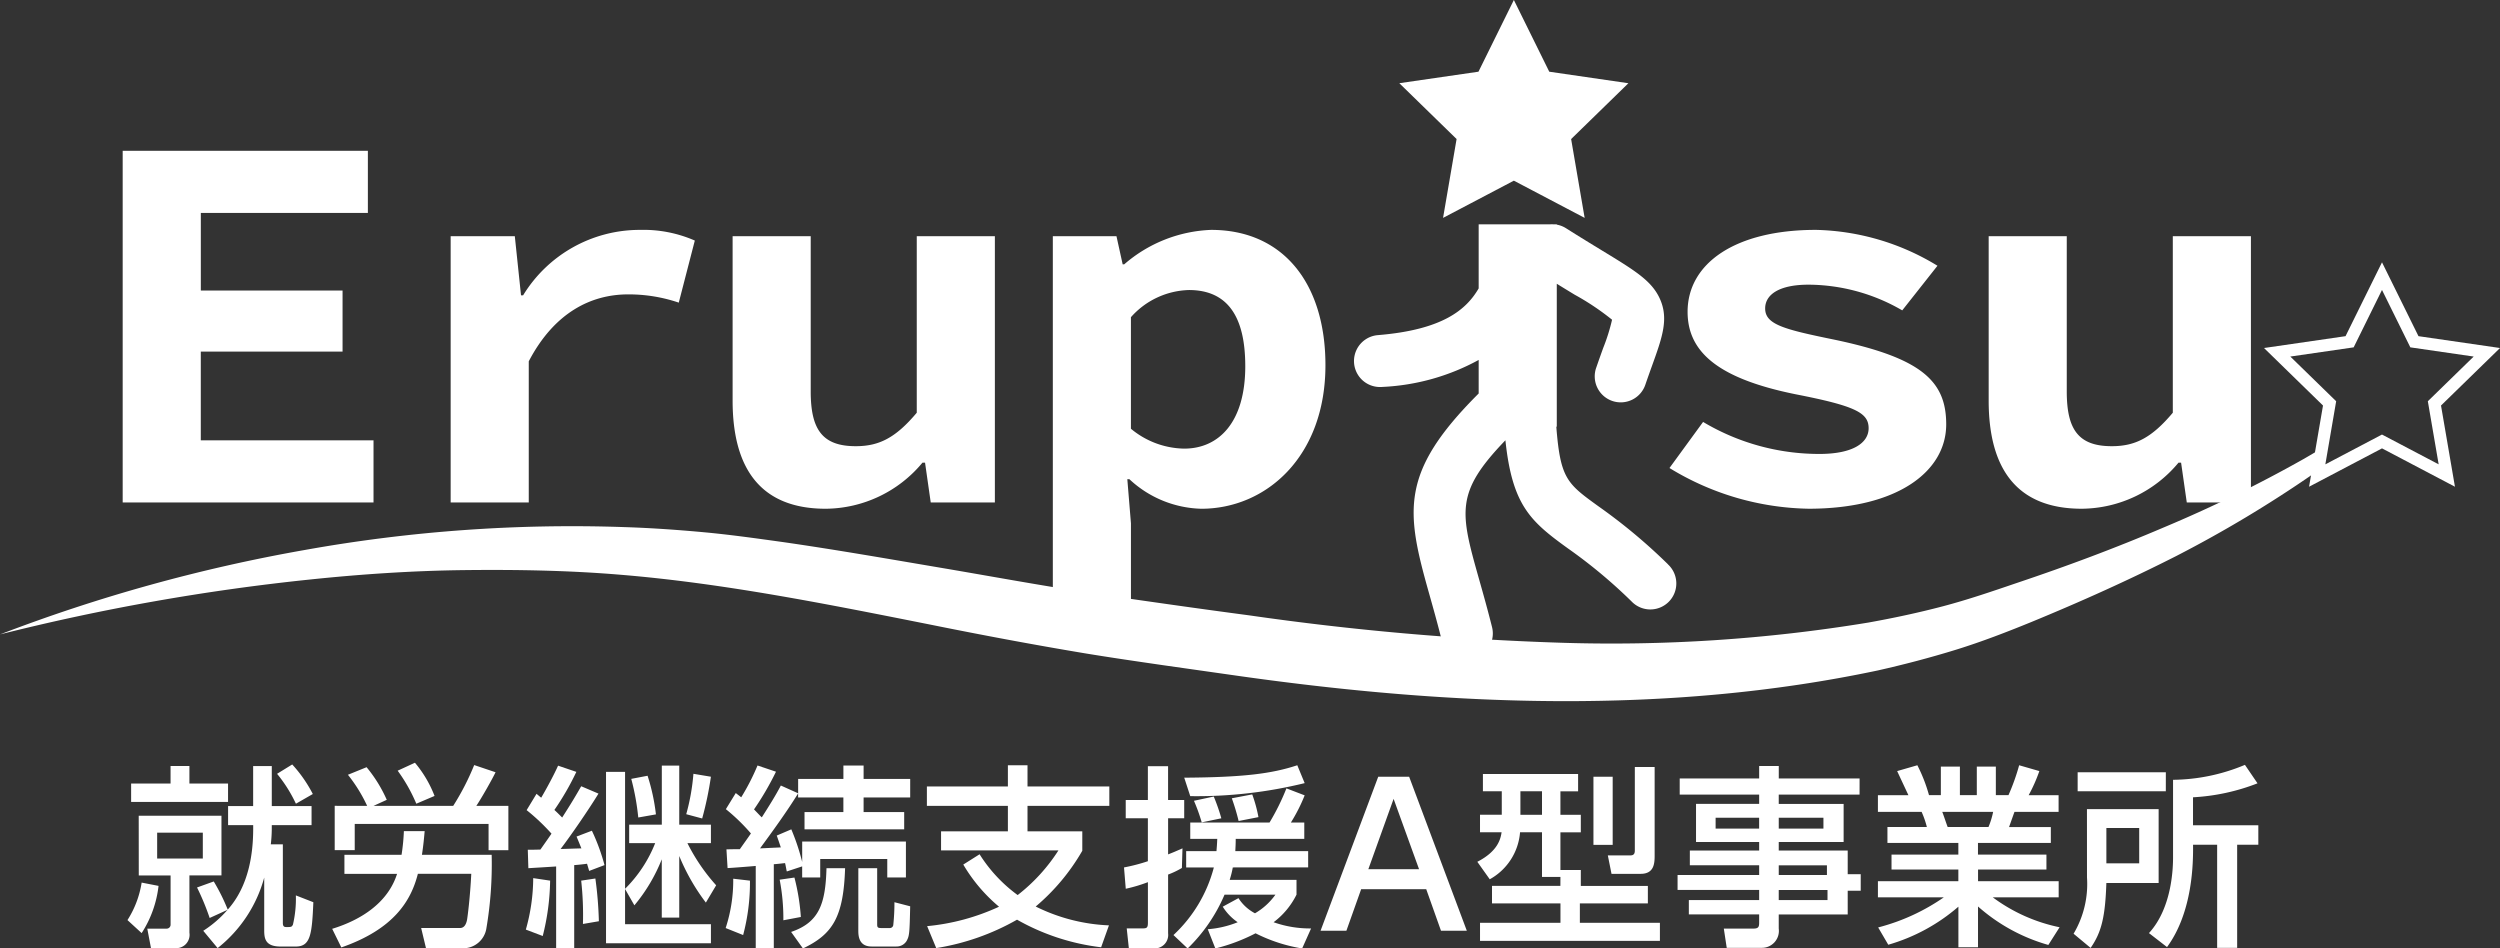
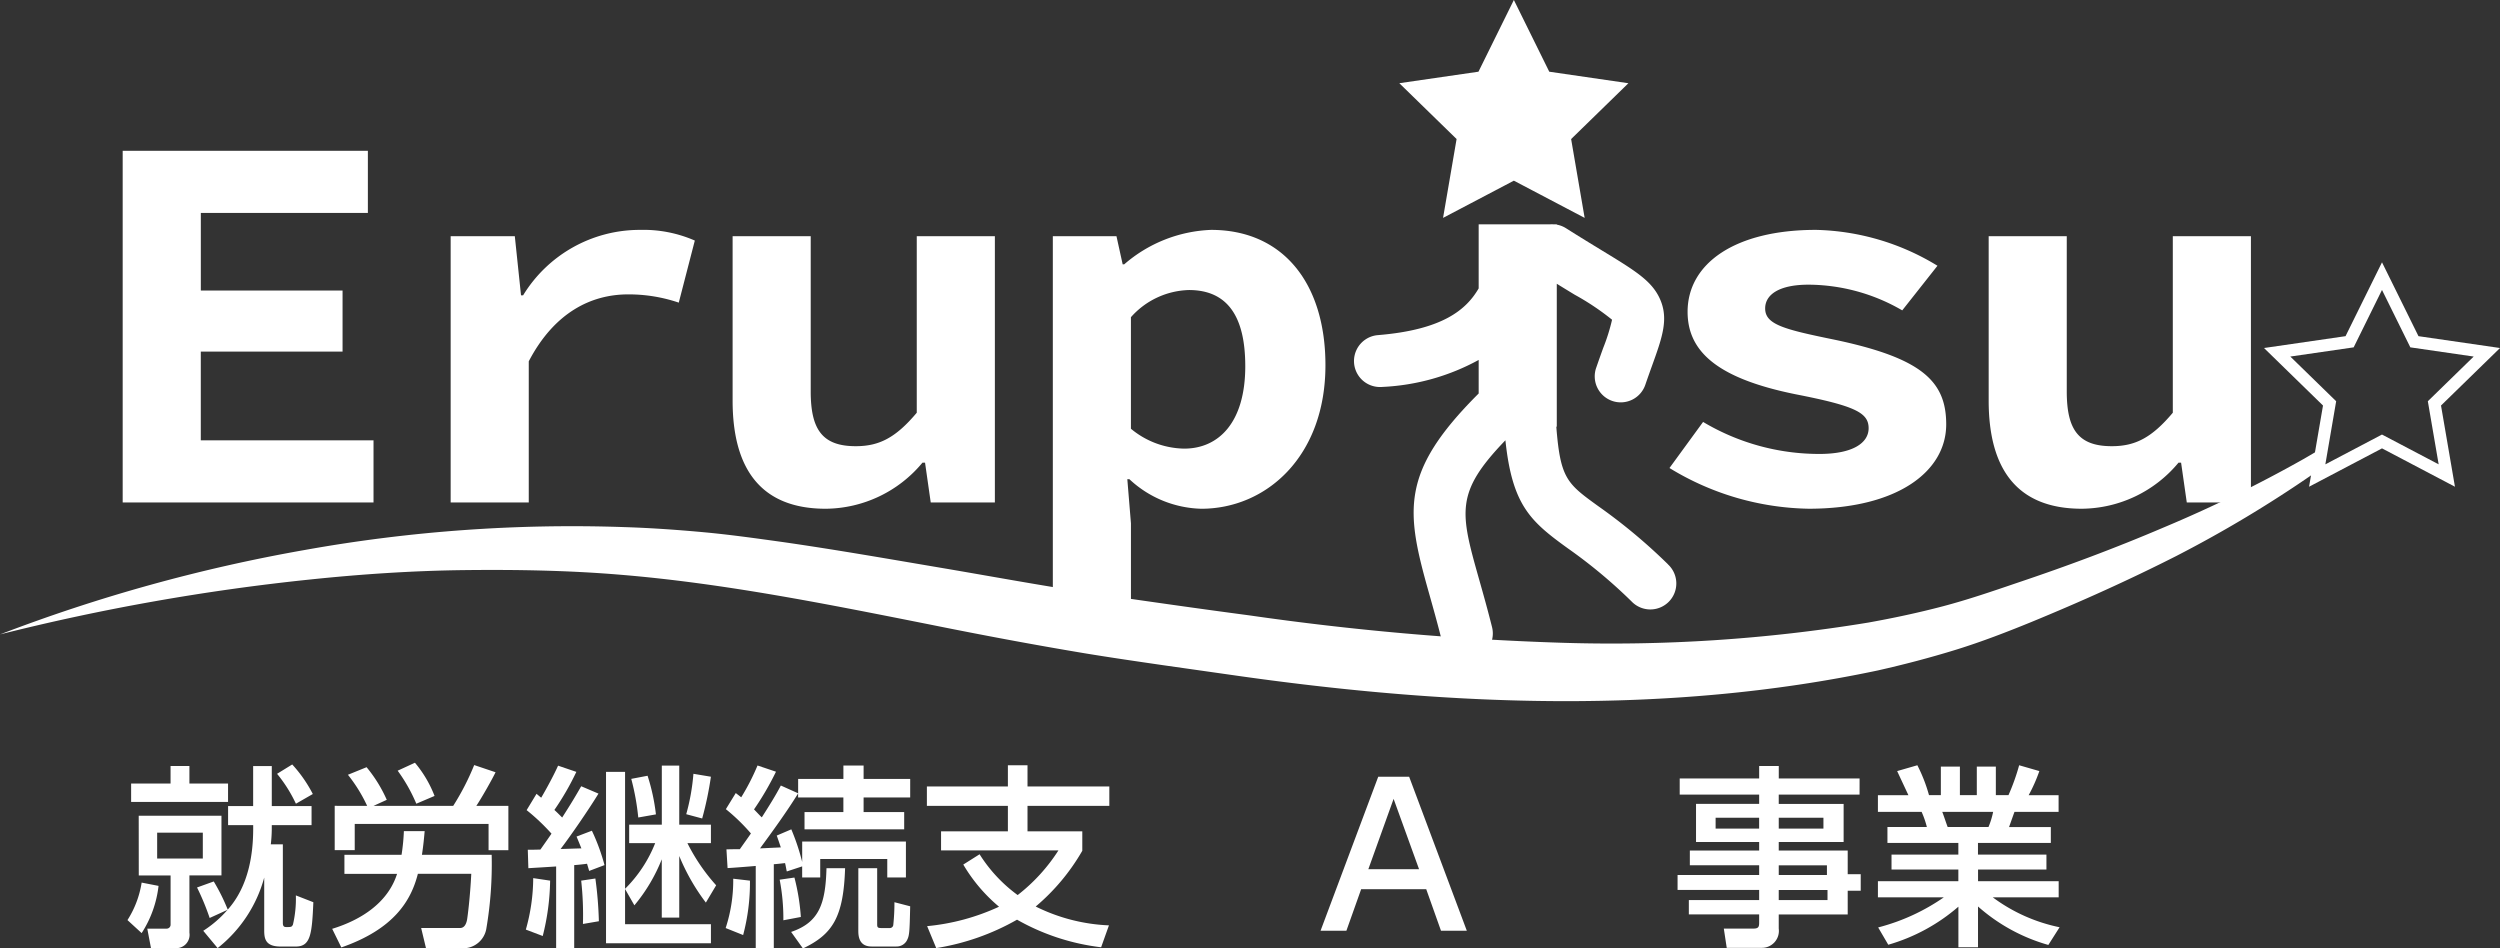
<svg xmlns="http://www.w3.org/2000/svg" width="220" height="83.463" viewBox="0 0 220 83.463">
  <rect x="0" y="0" width="220" height="83.463" fill="#333333" stroke="none" />
  <g id="footer_logo" transform="translate(110 41.732)">
    <g id="グループ_3074" data-name="グループ 3074" transform="translate(-110 -41.732)">
      <g id="グループ_3070" data-name="グループ 3070" transform="translate(10.796 13.273)">
        <path id="パス_1593" data-name="パス 1593" d="M23.751,125.39H45.328v5.463h-14.7v6.829H43.1v5.377H30.625v7.81h15.2v5.463H23.751Z" transform="translate(-23.751 -125.39)" fill="#fff" />
        <path id="パス_1594" data-name="パス 1594" d="M87.248,141.25h5.645l.547,5.207h.182a12.027,12.027,0,0,1,10.287-5.762,11.294,11.294,0,0,1,4.825.939l-1.412,5.463a13.7,13.7,0,0,0-4.461-.726c-3.186,0-6.464,1.537-8.74,5.89V164.68H87.248Z" transform="translate(-58.386 -133.738)" fill="#fff" />
        <path id="パス_1595" data-name="パス 1595" d="M141.834,156.384V141.916h6.873v13.657c0,3.329,1,4.823,3.96,4.823,2.049,0,3.506-.725,5.372-2.945V141.916h6.874v23.43h-5.645l-.5-3.5h-.228a11.166,11.166,0,0,1-8.512,4.055C144.292,165.9,141.834,162.359,141.834,156.384Z" transform="translate(-88.16 -134.404)" fill="#fff" />
        <path id="パス_1596" data-name="パス 1596" d="M203.827,141.25h5.6l.546,2.475h.137a12.361,12.361,0,0,1,7.647-3.03c6.328,0,10.06,4.695,10.06,11.907,0,8.067-5.235,12.633-10.925,12.633a9.6,9.6,0,0,1-6.327-2.6h-.183l.319,3.884v7.042h-6.874Zm16.935,11.438c0-4.354-1.549-6.7-4.963-6.7a7.07,7.07,0,0,0-5.1,2.39v9.816a7.505,7.505,0,0,0,4.689,1.75C218.393,159.943,220.762,157.681,220.762,152.688Z" transform="translate(-121.974 -133.738)" fill="#fff" />
        <path id="パス_1597" data-name="パス 1597" d="M323.211,161.65l2.958-4.055a19.935,19.935,0,0,0,10.243,2.817c2.959,0,4.324-.982,4.324-2.262,0-1.366-1.183-1.964-6.418-2.988-6.737-1.365-9.513-3.67-9.513-7.255,0-4.268,4.187-7.213,11.289-7.213a21.352,21.352,0,0,1,10.7,3.158l-3.1,3.926a16.55,16.55,0,0,0-8.24-2.262c-2.64,0-3.823.9-3.823,2.091,0,1.409,1.638,1.835,6.008,2.731,7.784,1.622,9.924,3.67,9.924,7.469,0,4.14-4.279,7.426-12.109,7.426A24.172,24.172,0,0,1,323.211,161.65Z" transform="translate(-187.093 -133.738)" fill="#fff" />
        <path id="パス_1598" data-name="パス 1598" d="M385.007,156.384V141.916h6.872v13.657c0,3.329,1,4.823,3.96,4.823,2.049,0,3.506-.725,5.372-2.945V141.916h6.874v23.43h-5.645l-.5-3.5h-.228A11.167,11.167,0,0,1,393.2,165.9C387.465,165.9,385.007,162.359,385.007,156.384Z" transform="translate(-220.8 -134.404)" fill="#fff" />
      </g>
      <g id="グループ_3071" data-name="グループ 3071" transform="translate(119.16)">
        <path id="パス_1599" data-name="パス 1599" d="M289.775,169.534a49.243,49.243,0,0,0-6.158-5.132c-2.727-1.973-3.316-2.412-3.671-6.984h.042V144.845q.858.528,1.577.965a22.409,22.409,0,0,1,3.287,2.2,16.719,16.719,0,0,1-.778,2.48c-.183.51-.387,1.078-.607,1.716a2.288,2.288,0,1,0,4.326,1.489c.212-.617.409-1.166.586-1.659.9-2.5,1.489-4.145.654-5.926-.726-1.55-2.184-2.438-5.088-4.206-.886-.54-1.929-1.175-3.148-1.947a2.273,2.273,0,0,0-.809-.314v-.029h-.316a2.206,2.206,0,0,0-.251,0h-6.307v5.639c-1.079,1.855-3.139,3.643-8.863,4.112a2.287,2.287,0,0,0,.184,4.567c.063,0,.126,0,.19-.008a19.484,19.484,0,0,0,8.489-2.375V154.5c-6.977,6.964-6.415,10.343-4.348,17.652.331,1.175.708,2.508,1.083,4a2.287,2.287,0,1,0,4.436-1.114c-.39-1.555-.776-2.922-1.118-4.128-1.693-5.99-2.148-7.67,2.3-12.291.6,5.719,2.2,7.129,5.466,9.49a44.537,44.537,0,0,1,5.635,4.691,2.287,2.287,0,1,0,3.2-3.265Z" transform="translate(-262.151 -119.874)" fill="#fff" />
        <path id="パス_1600" data-name="パス 1600" d="M274.754,115.364l6.23-3.275,6.23,3.275-1.19-6.937,5.04-4.913L284.1,102.5l-3.115-6.312-3.115,6.312-6.965,1.012,5.04,4.913Z" transform="translate(-266.925 -96.19)" fill="#fff" />
      </g>
      <path id="パス_1601" data-name="パス 1601" d="M204.325,182.981c-.539.316-1.075.637-1.617.947a117.312,117.312,0,0,1-12.352,6.039c-4.213,1.8-8.511,3.4-12.868,4.862-2.2.75-4.3,1.47-6.475,2.045s-4.383,1.044-6.606,1.444a139.091,139.091,0,0,1-27.162,1.77,246.3,246.3,0,0,1-27.315-2.406c-4.545-.6-9.17-1.267-13.681-1.919-4.523-.681-9.054-1.522-13.615-2.294s-9.141-1.575-13.766-2.24c-2.315-.321-4.632-.65-6.975-.865s-4.7-.38-7.051-.451a133.227,133.227,0,0,0-27.987,2.01A145.237,145.237,0,0,0,0,199.36a193.081,193.081,0,0,1,27.217-4.825c4.565-.479,9.141-.784,13.712-.835s9.133.029,13.666.408c9.035.745,18.041,2.553,27.11,4.356,4.534.918,9.1,1.779,13.713,2.55,2.323.383,4.605.715,6.9,1.049l6.893.981c18.4,2.593,37.5,3.411,56.038-.514,2.31-.521,4.606-1.122,6.877-1.824s4.517-1.573,6.651-2.445c4.31-1.774,8.578-3.69,12.747-5.807a108.122,108.122,0,0,0,12.018-7.205c.152-.109.3-.222.452-.331Z" transform="translate(0 -143.531)" fill="#fff" />
      <g id="グループ_3072" data-name="グループ 3072" transform="translate(11.217 67.12)">
        <path id="パス_1602" data-name="パス 1602" d="M27.413,254.877a9.675,9.675,0,0,1-1.487,4.155l-1.248-1.145a8.594,8.594,0,0,0,1.248-3.3ZM25,245.868h3.47v-1.539h1.659v1.539h3.4v1.624H25Zm.668,2.837h7.282v5.249h-2.82V259a1.175,1.175,0,0,1-1.3,1.35H26.747l-.325-1.71h1.71a.35.35,0,0,0,.341-.375v-4.308h-2.8Zm1.623,1.488v2.274h4.018v-2.274Zm10.086-.257a12.547,12.547,0,0,1-.085,1.282h1.06v6.924c0,.307.12.358.308.358.411,0,.479,0,.581-.221a9.964,9.964,0,0,0,.256-2.565l1.539.6c-.12,2.8-.24,3.9-1.539,3.9h-1.35c-1.35,0-1.435-.719-1.435-1.436v-4.632a11.87,11.87,0,0,1-4.1,6.205l-1.265-1.522a9.815,9.815,0,0,0,2.137-1.846l-1.573.718a21.687,21.687,0,0,0-1.111-2.684l1.471-.53a17.118,17.118,0,0,1,1.231,2.478c1.88-2.1,2.24-4.991,2.24-7.129v-.307H33.533v-1.675h2.205v-3.522h1.64v3.522h3.5v1.675h-3.5Zm1.8-5.744a11.894,11.894,0,0,1,1.812,2.6l-1.488.855a12.341,12.341,0,0,0-1.658-2.633Z" transform="translate(-24.678 -244.039)" fill="#fff" />
        <path id="パス_1603" data-name="パス 1603" d="M64.31,258.471c2.565-.786,4.907-2.307,5.71-4.838H65.387v-1.675h5.027a17.383,17.383,0,0,0,.205-2.085h1.829c-.051.564-.1,1.18-.24,2.085h6.137a33.825,33.825,0,0,1-.461,6.445,2.073,2.073,0,0,1-1.931,1.779H72.567L72.14,258.4h3.419c.308,0,.514-.222.615-.7.051-.274.274-1.983.376-4.069h-4.7c-.6,2.376-2.12,4.872-6.735,6.479Zm3.077-10.821a13.35,13.35,0,0,0-1.692-2.735l1.642-.667a12.254,12.254,0,0,1,1.777,2.872l-1.163.53h7.01a22.319,22.319,0,0,0,1.846-3.59l1.88.633c-.274.581-1.231,2.273-1.692,2.957h2.82v3.9H78.072V249.24H66.294v2.308H64.532v-3.9Zm4.206-3.795a10.306,10.306,0,0,1,1.726,2.923l-1.606.684a14.142,14.142,0,0,0-1.641-2.906Z" transform="translate(-46.295 -243.855)" fill="#fff" />
        <path id="パス_1604" data-name="パス 1604" d="M101.8,258.847a16.8,16.8,0,0,0,.649-4.53l1.488.222a20.858,20.858,0,0,1-.65,4.873Zm6.393-11.966c-.957,1.556-2.462,3.727-3.333,4.872.291,0,1.573-.051,1.829-.051-.171-.427-.255-.633-.427-1.043l1.35-.513a17.717,17.717,0,0,1,1.111,3.026l-1.35.513c-.12-.41-.137-.462-.188-.633-.223.035-.8.1-1.129.12v7.334h-1.59v-7.215c-.444.035-2.222.137-2.444.154l-.051-1.624c.392,0,.512,0,1.111-.017.684-.975.769-1.094.975-1.4a17.908,17.908,0,0,0-2.188-2.069l.871-1.436c.188.154.24.205.411.342.085-.136.974-1.675,1.486-2.82l1.608.547a23.657,23.657,0,0,1-1.933,3.35c.222.205.308.291.685.667.82-1.282,1.145-1.829,1.675-2.752Zm-1.368,11.471a27.468,27.468,0,0,0-.154-3.813l1.248-.188a33.8,33.8,0,0,1,.308,3.761Zm4.068-7.112v-1.624h2.873v-5.2H115.3v5.2h2.787v1.624h-2.068a16.675,16.675,0,0,0,2.529,3.709l-.906,1.522a18.192,18.192,0,0,1-2.342-4.1v5.419h-1.538v-5.128a14.926,14.926,0,0,1-2.41,4.051l-.82-1.435v3.095h7.556v1.675h-9.232V244.966h1.676v10.291a11.72,11.72,0,0,0,2.649-4.017Zm.8-2.257a21.322,21.322,0,0,0-.616-3.4l1.436-.274a17.611,17.611,0,0,1,.735,3.4Zm4.222-.29a18.708,18.708,0,0,0,.632-3.556l1.539.257a29.956,29.956,0,0,1-.769,3.675Z" transform="translate(-66.743 -244.163)" fill="#fff" />
        <path id="パス_1605" data-name="パス 1605" d="M142.628,254.519a17.973,17.973,0,0,1-.6,4.787l-1.538-.616a13.509,13.509,0,0,0,.666-4.342Zm-2.069-2.752c.684-.017.855-.017,1.18-.017.238-.341.683-.957.974-1.384a16.7,16.7,0,0,0-2.205-2.137l.872-1.42c.12.1.36.274.478.376a19.7,19.7,0,0,0,1.436-2.8l1.625.547a25.424,25.424,0,0,1-1.933,3.316c.428.445.548.581.685.7.632-.991,1.214-1.914,1.675-2.8l1.522.684v-1.265h3.983v-1.179h1.778v1.179h4.1V247.2h-4.1v1.282H156.2v1.521h-8.77v-1.521h3.419V247.2h-3.983v-.359c-.992,1.607-2.257,3.35-3.351,4.838.428-.017.7-.034,1.829-.085-.171-.513-.256-.752-.358-1.043l1.281-.547a19.468,19.468,0,0,1,.958,2.872v-1.8h9.128v3.163h-1.641v-1.624h-5.9v1.624h-1.589v-.975l-1.351.445c-.051-.188-.068-.376-.154-.735-.308.034-.582.068-.991.1v7.4h-1.59v-7.249c-.341.034-2.085.171-2.478.188Zm5.983,2.479a18.71,18.71,0,0,1,.565,3.47l-1.539.291a18.074,18.074,0,0,0-.325-3.573Zm-.291,4.786c2.462-.837,3.027-2.462,3.112-5.607H151c-.137,4.308-1.094,5.813-3.71,7.061Zm5.915-5.607h1.658v4.941c0,.29.069.324.41.324h.685a.305.305,0,0,0,.324-.291,18.782,18.782,0,0,0,.1-1.982l1.385.359c-.051,2.325-.069,2.581-.291,3.008a1.023,1.023,0,0,1-.923.53h-2.188c-1.145,0-1.163-.991-1.163-1.419Z" transform="translate(-87.849 -244.142)" fill="#fff" />
        <path id="パス_1606" data-name="パス 1606" d="M194.778,260.362a19.664,19.664,0,0,1-7.4-2.428,21.02,21.02,0,0,1-7.111,2.5l-.8-1.932a19.351,19.351,0,0,0,6.326-1.709,14.265,14.265,0,0,1-3.145-3.71l1.435-.906a13.01,13.01,0,0,0,3.35,3.59,15.624,15.624,0,0,0,3.59-3.932H180.692v-1.675h5.881v-2.24h-7.128v-1.71h7.128v-1.863H188.3v1.863h7.2v1.71h-7.2v2.24h4.821v1.71a18.438,18.438,0,0,1-4.1,4.906,15.91,15.91,0,0,0,6.445,1.658Z" transform="translate(-109.096 -244.122)" fill="#fff" />
-         <path id="パス_1607" data-name="パス 1607" d="M217.61,253.336a16.147,16.147,0,0,0,2.1-.547v-3.778h-1.949V247.4h1.949v-2.975h1.778V247.4h1.419v1.607H221.49v3.18c.41-.154.717-.29,1.265-.53l-.051,1.726a7.413,7.413,0,0,1-1.214.581v5.163a1.189,1.189,0,0,1-1.265,1.334h-2.188l-.188-1.761h1.436c.36,0,.428-.1.428-.512v-3.556a13.479,13.479,0,0,1-1.949.581Zm9.573,0a8.451,8.451,0,0,1-.274,1.094h5.881v1.3a6.778,6.778,0,0,1-2.017,2.428,9.574,9.574,0,0,0,3.3.547l-.787,1.761a14.015,14.015,0,0,1-4.1-1.334,15.9,15.9,0,0,1-3.539,1.334l-.666-1.693a8.766,8.766,0,0,0,2.633-.615,4.607,4.607,0,0,1-1.316-1.368l1.384-.752a3.836,3.836,0,0,0,1.454,1.334,5.745,5.745,0,0,0,1.8-1.641h-4.479a14.507,14.507,0,0,1-3.248,4.736l-1.248-1.18a12.415,12.415,0,0,0,3.555-5.95H223.08V251.9h2.666c.034-.41.051-.615.069-1.077h-2.376v-1.436h6.975a20.346,20.346,0,0,0,1.488-3.009l1.606.615a14.894,14.894,0,0,1-1.214,2.393h1.18v1.436H227.44c0,.461-.017.667-.035,1.077h6.41v1.436Zm6.325-7.419a39.791,39.791,0,0,1-10.069,1.145l-.53-1.624c5.18-.034,7.675-.342,9.95-1.094Zm-8,1.18a16.926,16.926,0,0,1,.667,1.915l-1.727.359a15.775,15.775,0,0,0-.683-1.9Zm3.385-.188a12.314,12.314,0,0,1,.547,2l-1.744.342a18.867,18.867,0,0,0-.6-2Z" transform="translate(-129.914 -244.122)" fill="#fff" />
        <path id="パス_1608" data-name="パス 1608" d="M259.234,256.461l-1.3,3.658h-2.274l5.077-13.556h2.719l5.077,13.556H266.26l-1.3-3.658Zm5.094-1.761-2.239-6.188-2.223,6.188Z" transform="translate(-150.669 -245.332)" fill="#fff" />
-         <path id="パス_1609" data-name="パス 1609" d="M293.322,254.358H291.7v-3.932h-1.932a5.189,5.189,0,0,1-2.666,4.137l-1.094-1.539c1.863-.957,2.051-2.068,2.137-2.6h-1.9v-1.539h1.915v-2.069H286.5V245.3h8.377v1.521h-1.556v2.069h1.795v1.539h-1.795v3.316h1.795v1.4h5.9v1.539h-5.984v1.71h7.044v1.59h-15.83v-1.59h7.078v-1.71H287.3v-1.539h6.018Zm-3.522-7.539v2.069h1.9v-2.069Zm6.427-1.282h1.693v6h-1.693Zm3.642-.855h1.743v7.778c0,.684-.034,1.624-1.23,1.624h-2.565l-.325-1.624h2c.376,0,.376-.29.376-.461Z" transform="translate(-167.221 -244.306)" fill="#fff" />
        <path id="パス_1610" data-name="パス 1610" d="M340.789,247.007h-7.112v.82h5.71v3.351h-5.71v.752h6.069v2.085h1.145v1.453h-1.145v2.086h-6.069V258.8a1.492,1.492,0,0,1-1.487,1.693H329.1l-.256-1.693h2.58c.462,0,.53-.137.53-.529v-.718h-6.188v-1.265h6.188V255.4h-7.18v-1.316h7.18v-.855h-6.1v-1.3h6.1v-.752h-5.556v-3.351h5.556v-.82h-6.992v-1.42h6.992v-1.094h1.726v1.094h7.112Zm-8.838,2.034h-3.829V250h3.829Zm5.659,0h-3.932V250h3.932Zm.308,4.189h-4.24v.855h4.24Zm.051,2.171h-4.292v.889h4.292Z" transform="translate(-188.365 -244.203)" fill="#fff" />
        <path id="パス_1611" data-name="パス 1611" d="M378.568,260.157a15.825,15.825,0,0,1-6.189-3.385v3.59h-1.726v-3.573a16.285,16.285,0,0,1-6.171,3.35l-.89-1.522a18.078,18.078,0,0,0,5.779-2.65h-5.8v-1.419h7.078v-1.025h-5.881v-1.317h5.881v-1.025h-6.24v-1.4h3.47a8.2,8.2,0,0,0-.462-1.334h-3.847v-1.47h2.684c-.12-.256-.666-1.419-.991-2.12l1.778-.513a13.785,13.785,0,0,1,1.025,2.632h1.043v-2.513h1.676v2.513h1.488v-2.513h1.675v2.513h1.111a18.606,18.606,0,0,0,.94-2.632l1.778.513a14.016,14.016,0,0,1-.94,2.12h2.633v1.47h-3.881c-.085.223-.41,1.145-.478,1.334h3.676v1.4h-6.412v1.025H378.4v1.317h-6.018v1.025h7.095v1.419h-5.8a14.864,14.864,0,0,0,5.881,2.633ZM373.3,249.78a7.088,7.088,0,0,0,.41-1.334h-4.479c.085.189.394,1.129.479,1.334Z" transform="translate(-209.531 -244.122)" fill="#fff" />
-         <path id="パス_1612" data-name="パス 1612" d="M402.619,248.167h6.308v6.5h-4.6c-.1,2.94-.41,4.308-1.385,5.71l-1.5-1.248a8.567,8.567,0,0,0,1.18-4.958Zm6.94-1.573H401.8v-1.675h7.761Zm-5.231,3.231v3.111h2.889v-3.111Zm13.3-3.932a18.274,18.274,0,0,1-5.676,1.23v2.462H417.7v1.71h-1.863v9.078h-1.761v-9.078h-2.12c.017,1.573-.017,5.915-2.291,9.009l-1.589-1.231c2.12-2.308,2.12-6.035,2.12-6.719v-6.77a16.758,16.758,0,0,0,6.325-1.316Z" transform="translate(-230.184 -244.081)" fill="#fff" />
      </g>
      <g id="グループ_3073" data-name="グループ 3073" transform="translate(199.232 23.079)">
        <path id="パス_1613" data-name="パス 1613" d="M442.276,166.718l1.226-7.146-5.192-5.061,7.175-1.042,3.209-6.5,3.21,6.5,7.175,1.042-5.192,5.061,1.226,7.146-6.418-3.375Zm6.417-4.592,4.987,2.622-.953-5.553,4.035-3.932-5.575-.81-2.494-5.052-2.493,5.052-5.575.81,4.035,3.932-.952,5.553Z" transform="translate(-438.31 -146.965)" fill="#fff" />
      </g>
    </g>
  </g>
</svg>